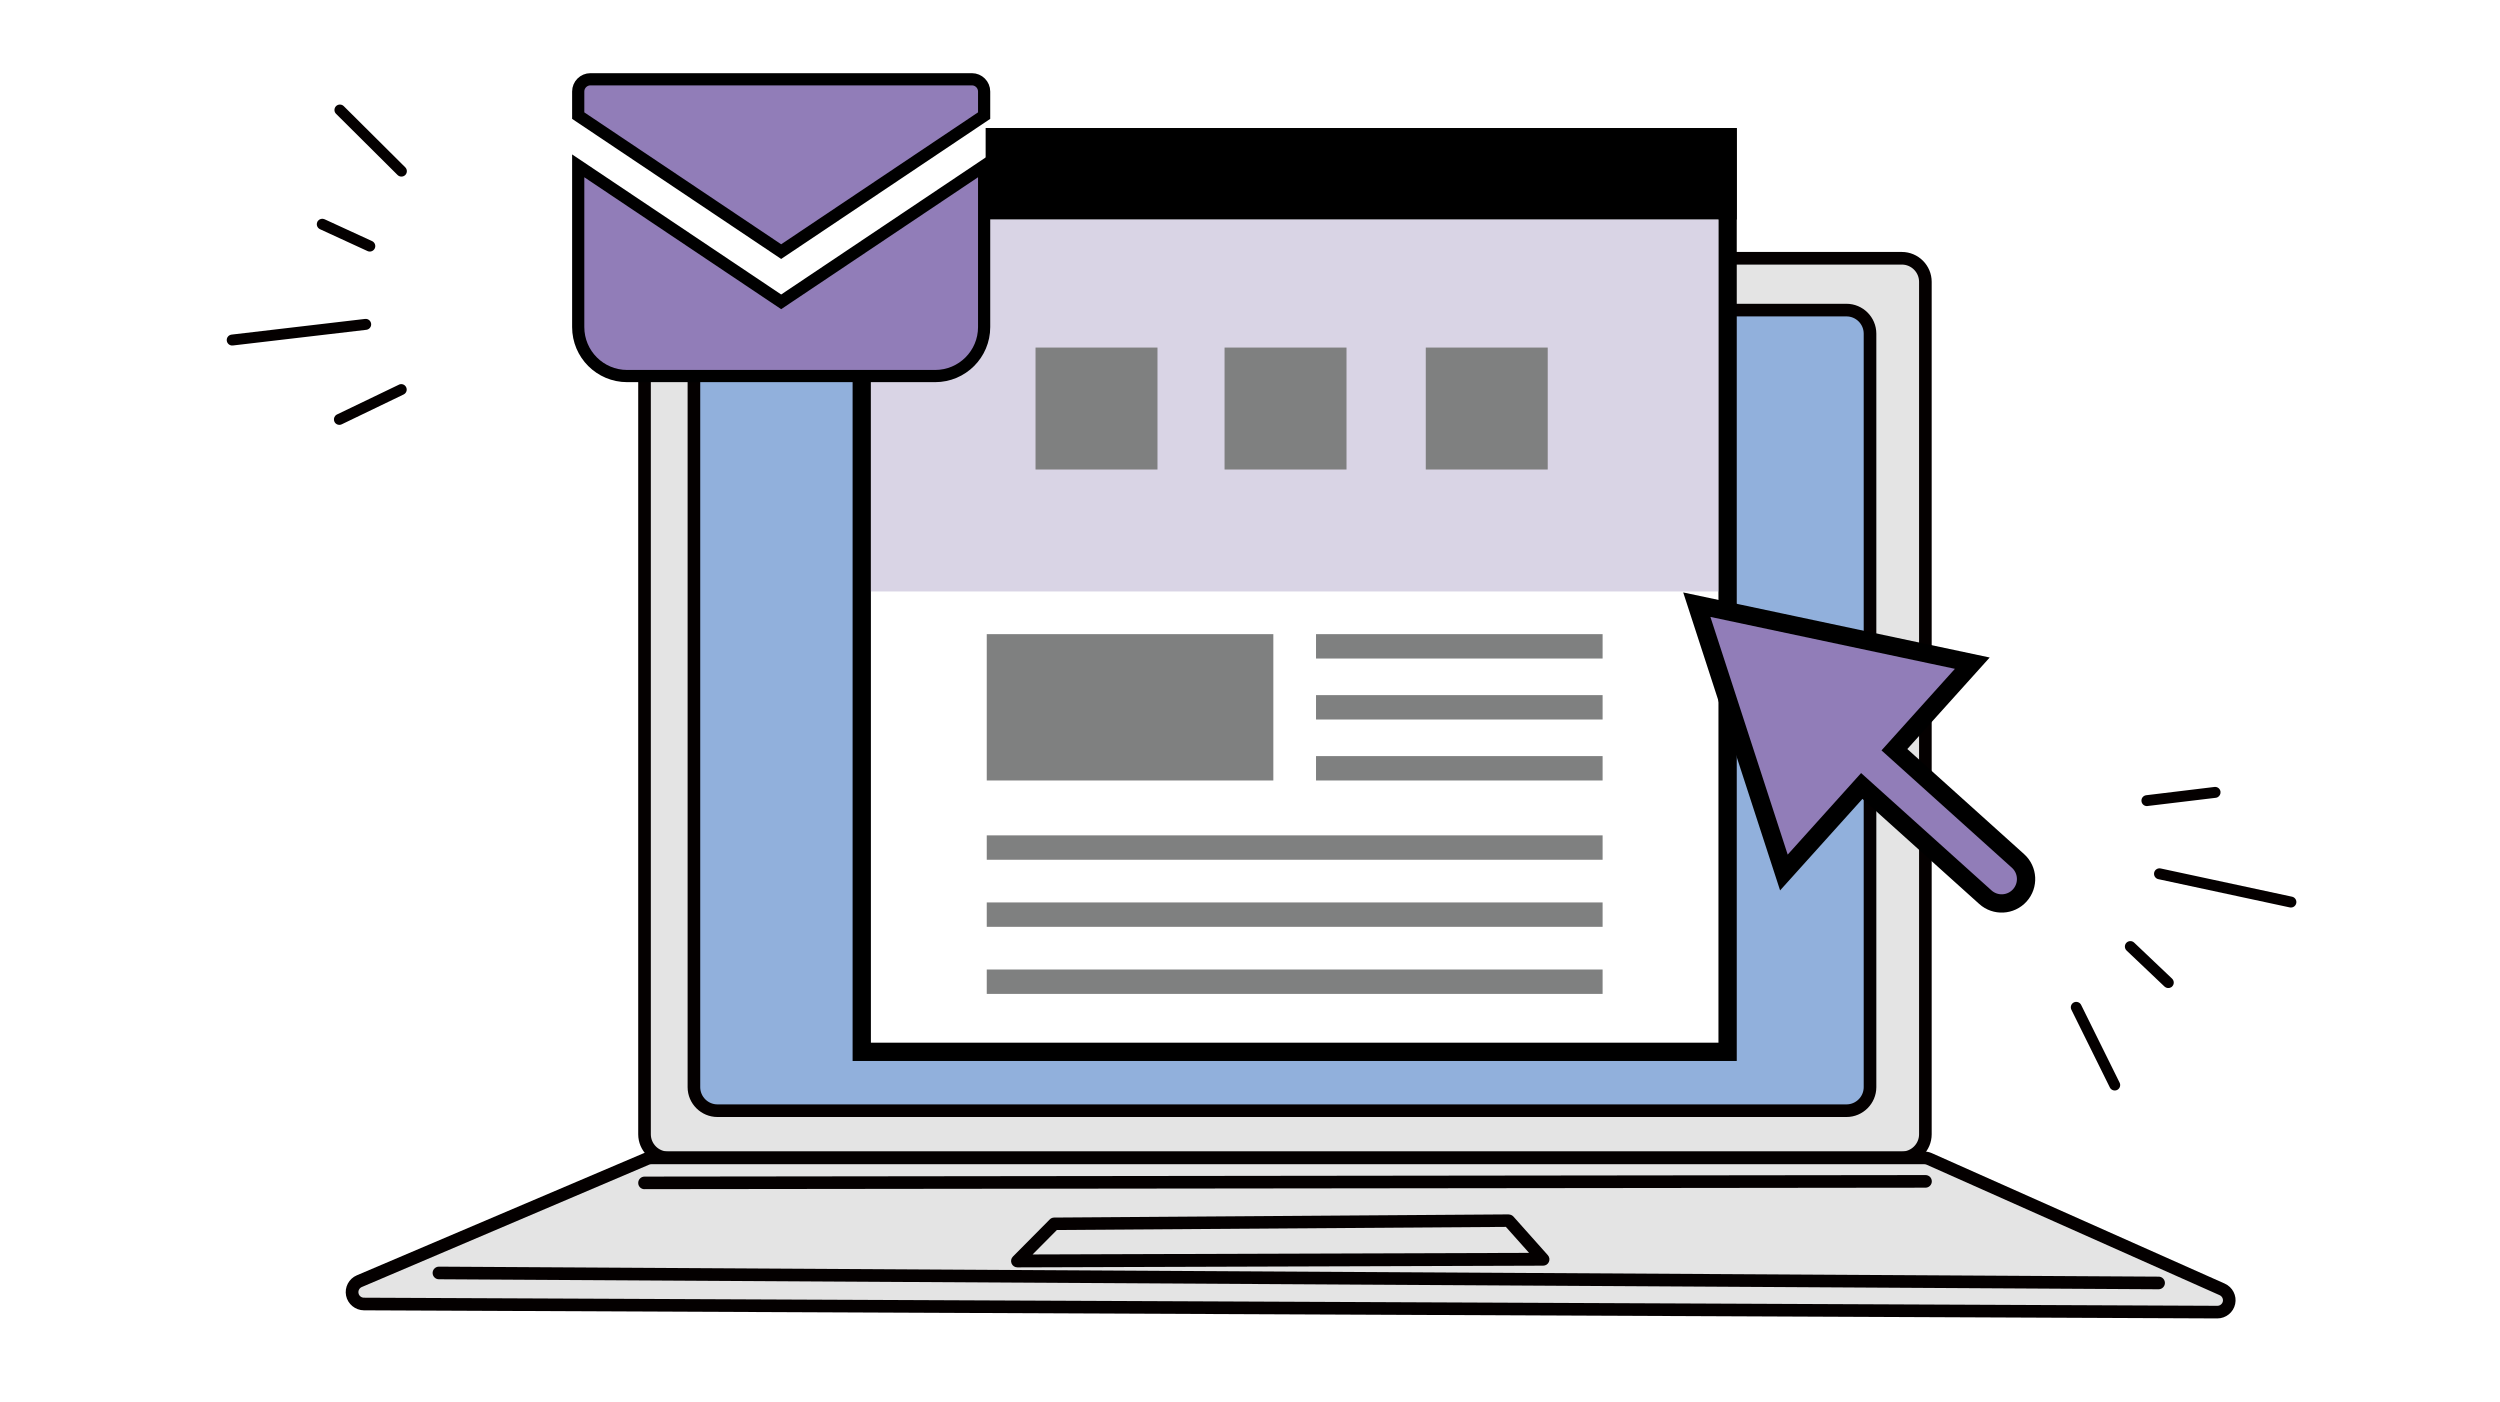
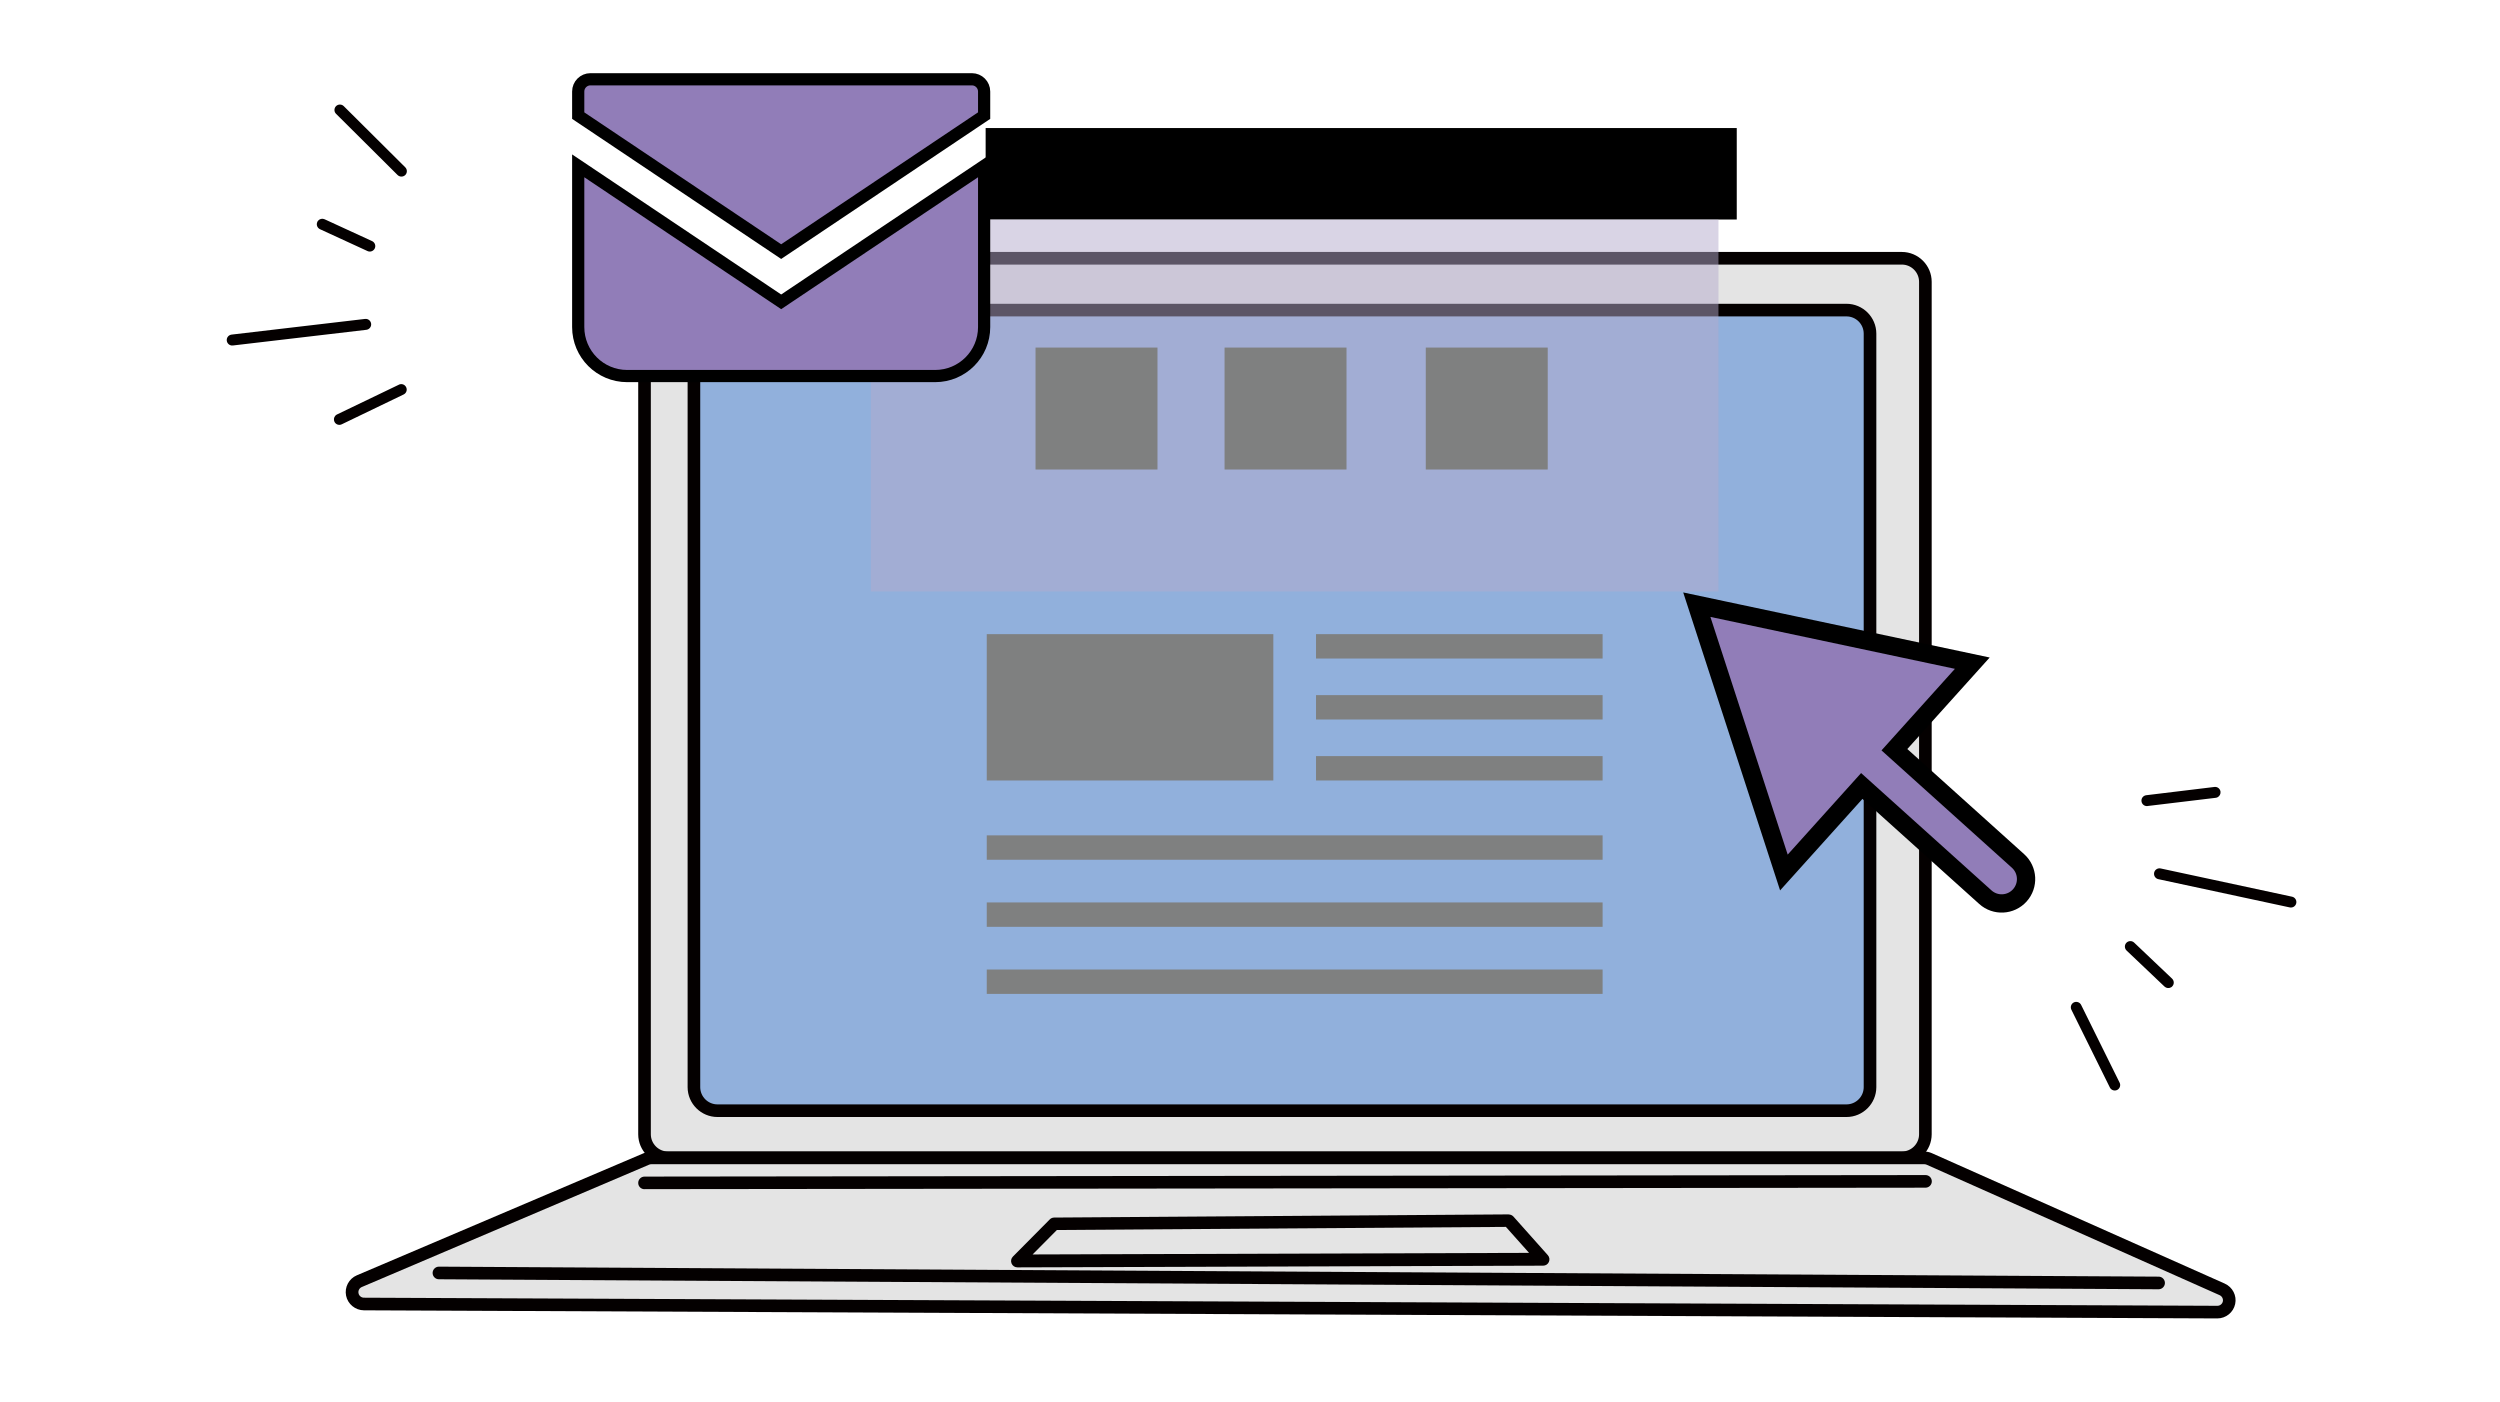
<svg xmlns="http://www.w3.org/2000/svg" width="410" height="230" viewBox="0 0 410 230" fill="none">
  <rect width="410" height="230" fill="white" />
  <path d="M109.568 42.359H311.898C314.038 42.359 315.768 44.089 315.768 46.219V186.019C315.768 188.149 314.038 189.879 311.898 189.879H109.568C107.438 189.879 105.698 188.149 105.698 186.019V46.219C105.698 44.089 107.428 42.359 109.568 42.359Z" fill="#E4E4E4" />
  <path d="M311.897 41.32H109.567C106.867 41.32 104.667 43.52 104.667 46.22V186.02C104.667 188.72 106.867 190.92 109.567 190.92H311.897C314.597 190.92 316.797 188.72 316.797 186.02V46.22C316.797 43.52 314.597 41.32 311.897 41.32ZM314.727 186.02C314.727 187.58 313.457 188.85 311.897 188.85H109.567C108.007 188.85 106.737 187.58 106.737 186.02V46.22C106.737 44.66 108.007 43.39 109.567 43.39H311.897C313.457 43.39 314.727 44.66 314.727 46.22V186.02Z" fill="#040000" />
  <path d="M302.818 50.852H117.658C115.518 50.852 113.788 52.582 113.788 54.712V178.282C113.788 180.412 115.518 182.142 117.658 182.142H302.818C304.958 182.142 306.688 180.412 306.688 178.282V54.722C306.688 52.592 304.958 50.862 302.818 50.862V50.852Z" fill="#91B0DC" />
  <path d="M302.818 49.82H117.668C114.968 49.82 112.768 52.02 112.768 54.72V178.29C112.768 180.99 114.968 183.19 117.668 183.19H302.818C305.518 183.19 307.718 180.99 307.718 178.29V54.72C307.718 52.02 305.518 49.82 302.818 49.82ZM305.648 178.29C305.648 179.85 304.378 181.12 302.818 181.12H117.668C116.108 181.12 114.838 179.85 114.838 178.29V54.72C114.838 53.16 116.108 51.89 117.668 51.89H302.818C304.378 51.89 305.648 53.16 305.648 54.72V178.29Z" fill="#040000" />
  <path fill-rule="evenodd" clip-rule="evenodd" d="M364.447 211.449L316.387 190.049C316.137 189.939 315.867 189.879 315.587 189.879H106.817C106.557 189.879 106.297 189.929 106.047 190.029L58.917 210.109C58.067 210.469 57.587 211.379 57.767 212.289C57.947 213.199 58.747 213.849 59.677 213.849L363.637 215.179C364.557 215.179 365.357 214.539 365.557 213.639C365.757 212.739 365.287 211.819 364.447 211.449Z" fill="#E4E4E4" />
  <path d="M364.867 210.512L316.807 189.112C316.417 188.942 316.007 188.852 315.587 188.852H106.817C106.407 188.852 106.017 188.932 105.647 189.092L58.517 209.152C57.217 209.702 56.477 211.112 56.757 212.492C57.037 213.872 58.267 214.882 59.677 214.892L363.637 216.222H363.647C365.047 216.222 366.277 215.232 366.567 213.862C366.867 212.492 366.147 211.082 364.857 210.512H364.867ZM364.547 213.432C364.457 213.852 364.077 214.152 363.647 214.152L59.687 212.822C59.257 212.822 58.877 212.512 58.797 212.092C58.707 211.672 58.937 211.242 59.337 211.072L106.467 191.002C106.577 190.952 106.707 190.932 106.827 190.932H315.597C315.727 190.932 315.857 190.962 315.967 191.012L364.027 212.412C364.417 212.592 364.637 213.022 364.547 213.442V213.432Z" fill="#040000" />
  <path d="M354.018 209.37L71.988 207.73C71.418 207.73 70.958 208.19 70.948 208.76C70.948 209.33 71.408 209.8 71.978 209.8L354.008 211.44C354.578 211.44 355.038 210.98 355.048 210.41C355.048 209.84 354.588 209.37 354.018 209.37Z" fill="#040000" />
  <path d="M105.707 195.021L315.777 194.781C316.347 194.781 316.817 194.321 316.817 193.741C316.817 193.161 316.357 192.711 315.777 192.711L105.707 192.961C105.137 192.961 104.667 193.421 104.667 194.001C104.667 194.581 105.127 195.031 105.707 195.031V195.021Z" fill="#040000" />
  <path d="M247.426 199.16L172.886 199.68C172.616 199.68 172.346 199.79 172.156 199.99L166.116 206.08C165.816 206.38 165.736 206.82 165.896 207.21C166.056 207.6 166.436 207.85 166.856 207.85L253.076 207.57C253.486 207.57 253.856 207.33 254.016 206.96C254.186 206.59 254.116 206.15 253.846 205.85L248.206 199.52C248.006 199.3 247.726 199.18 247.426 199.17V199.16ZM169.346 205.73L173.326 201.72L246.966 201.21L250.766 205.47L169.346 205.73Z" fill="#040000" />
  <path d="M340.116 164.393C339.667 164.614 339.49 165.153 339.706 165.593L346.014 178.342C346.23 178.783 346.773 178.969 347.214 178.752L347.257 178.727C347.666 178.495 347.83 177.975 347.615 177.557L341.307 164.808C341.091 164.367 340.548 164.181 340.107 164.398L340.116 164.393Z" fill="#040000" />
  <path d="M352.187 132.187L363.378 130.842C363.498 130.831 363.612 130.789 363.716 130.729C364.021 130.556 364.203 130.21 364.165 129.84C364.103 129.347 363.663 128.999 363.169 129.061L351.983 130.416C351.489 130.478 351.142 130.918 351.204 131.412C351.267 131.906 351.707 132.254 352.2 132.191L352.187 132.187Z" fill="#040000" />
  <path d="M375.896 147.058L354.349 142.426C353.864 142.322 353.384 142.63 353.28 143.115C353.177 143.6 353.485 144.08 353.97 144.184L375.517 148.816C375.739 148.862 375.97 148.823 376.152 148.719C376.369 148.595 376.528 148.389 376.586 148.126C376.689 147.642 376.381 147.161 375.896 147.058Z" fill="#040000" />
  <path d="M349.997 154.586C349.643 154.247 349.075 154.26 348.727 154.619C348.388 154.973 348.401 155.542 348.76 155.889L354.979 161.796C355.276 162.075 355.704 162.119 356.043 161.926C356.121 161.881 356.191 161.842 356.249 161.763C356.597 161.403 356.575 160.84 356.216 160.492L349.997 154.586Z" fill="#040000" />
  <path d="M66.461 28.708C66.815 28.353 66.809 27.787 66.462 27.439L56.377 17.408C56.03 17.061 55.456 17.061 55.109 17.408L55.076 17.445C54.764 17.797 54.776 18.342 55.115 18.668L65.2 28.7C65.547 29.047 66.121 29.047 66.468 28.7L66.461 28.708Z" fill="#040000" />
  <path d="M65.429 63.084L55.271 67.97C55.161 68.019 55.066 68.096 54.987 68.186C54.755 68.448 54.693 68.834 54.849 69.171C55.067 69.619 55.596 69.806 56.043 69.587L66.193 64.695C66.64 64.477 66.828 63.948 66.609 63.501C66.391 63.054 65.862 62.867 65.415 63.085L65.429 63.084Z" fill="#040000" />
  <path d="M38.188 56.66L60.077 54.09C60.569 54.032 60.925 53.585 60.866 53.093C60.808 52.6 60.361 52.245 59.869 52.304L37.98 54.874C37.755 54.902 37.549 55.013 37.41 55.171C37.244 55.358 37.16 55.604 37.191 55.871C37.249 56.364 37.696 56.719 38.188 56.66Z" fill="#040000" />
  <path d="M60.274 41.175C60.719 41.382 61.252 41.186 61.465 40.734C61.672 40.289 61.477 39.756 61.024 39.542L53.232 35.959C52.861 35.791 52.441 35.887 52.183 36.179C52.123 36.247 52.07 36.306 52.041 36.4C51.828 36.853 52.03 37.379 52.482 37.592L60.274 41.175Z" fill="#040000" />
-   <rect x="141.327" y="22.5" width="142" height="150" fill="white" stroke="black" stroke-width="3" />
  <rect x="139.827" y="21" width="145" height="15" fill="black" />
  <rect x="142.827" y="36" width="139" height="61" fill="#B5ABCD" fill-opacity="0.5" />
  <path d="M94.827 13.887H161.645V51.996C161.645 57.519 157.168 61.996 151.645 61.996H104.827C99.304 61.996 94.827 57.519 94.827 51.996V13.887Z" fill="white" />
  <path d="M159.391 13H96.834C95.727 13 94.827 13.9 94.827 15.009V18.961L128.112 41.265L161.398 18.959V15.009C161.398 13.9 160.498 13 159.391 13Z" fill="#917DB8" stroke="black" stroke-width="2" />
  <path d="M94.827 27.197V53.642C94.827 58.079 98.421 61.673 102.86 61.673H153.365C157.804 61.673 161.398 58.079 161.398 53.642V27.195L128.112 49.502L94.827 27.197Z" fill="#917DB8" stroke="black" stroke-width="2" />
  <path fill-rule="evenodd" clip-rule="evenodd" d="M292.559 143.091L278.276 99.166L323.457 108.759L310.684 122.952L330.952 141.193C332.594 142.671 332.727 145.2 331.249 146.842C329.772 148.484 327.242 148.617 325.6 147.139L305.332 128.898L292.559 143.091Z" fill="#917DB8" stroke="black" stroke-width="3" />
  <rect x="215.827" y="104" width="47" height="4" fill="#7F8080" />
  <rect x="161.827" y="104" width="47" height="24" fill="#7F8080" />
  <rect x="215.827" y="124" width="47" height="4" fill="#7F8080" />
  <rect x="215.827" y="114" width="47" height="4" fill="#7F8080" />
  <rect x="161.827" y="137" width="101" height="4" fill="#7F8080" />
  <rect x="161.827" y="148" width="101" height="4" fill="#7F8080" />
  <rect x="161.827" y="159" width="101" height="4" fill="#7F8080" />
  <rect x="169.827" y="57" width="20" height="20" fill="#7F8080" />
  <rect x="200.827" y="57" width="20" height="20" fill="#7F8080" />
  <rect x="233.827" y="57" width="20" height="20" fill="#7F8080" />
</svg>